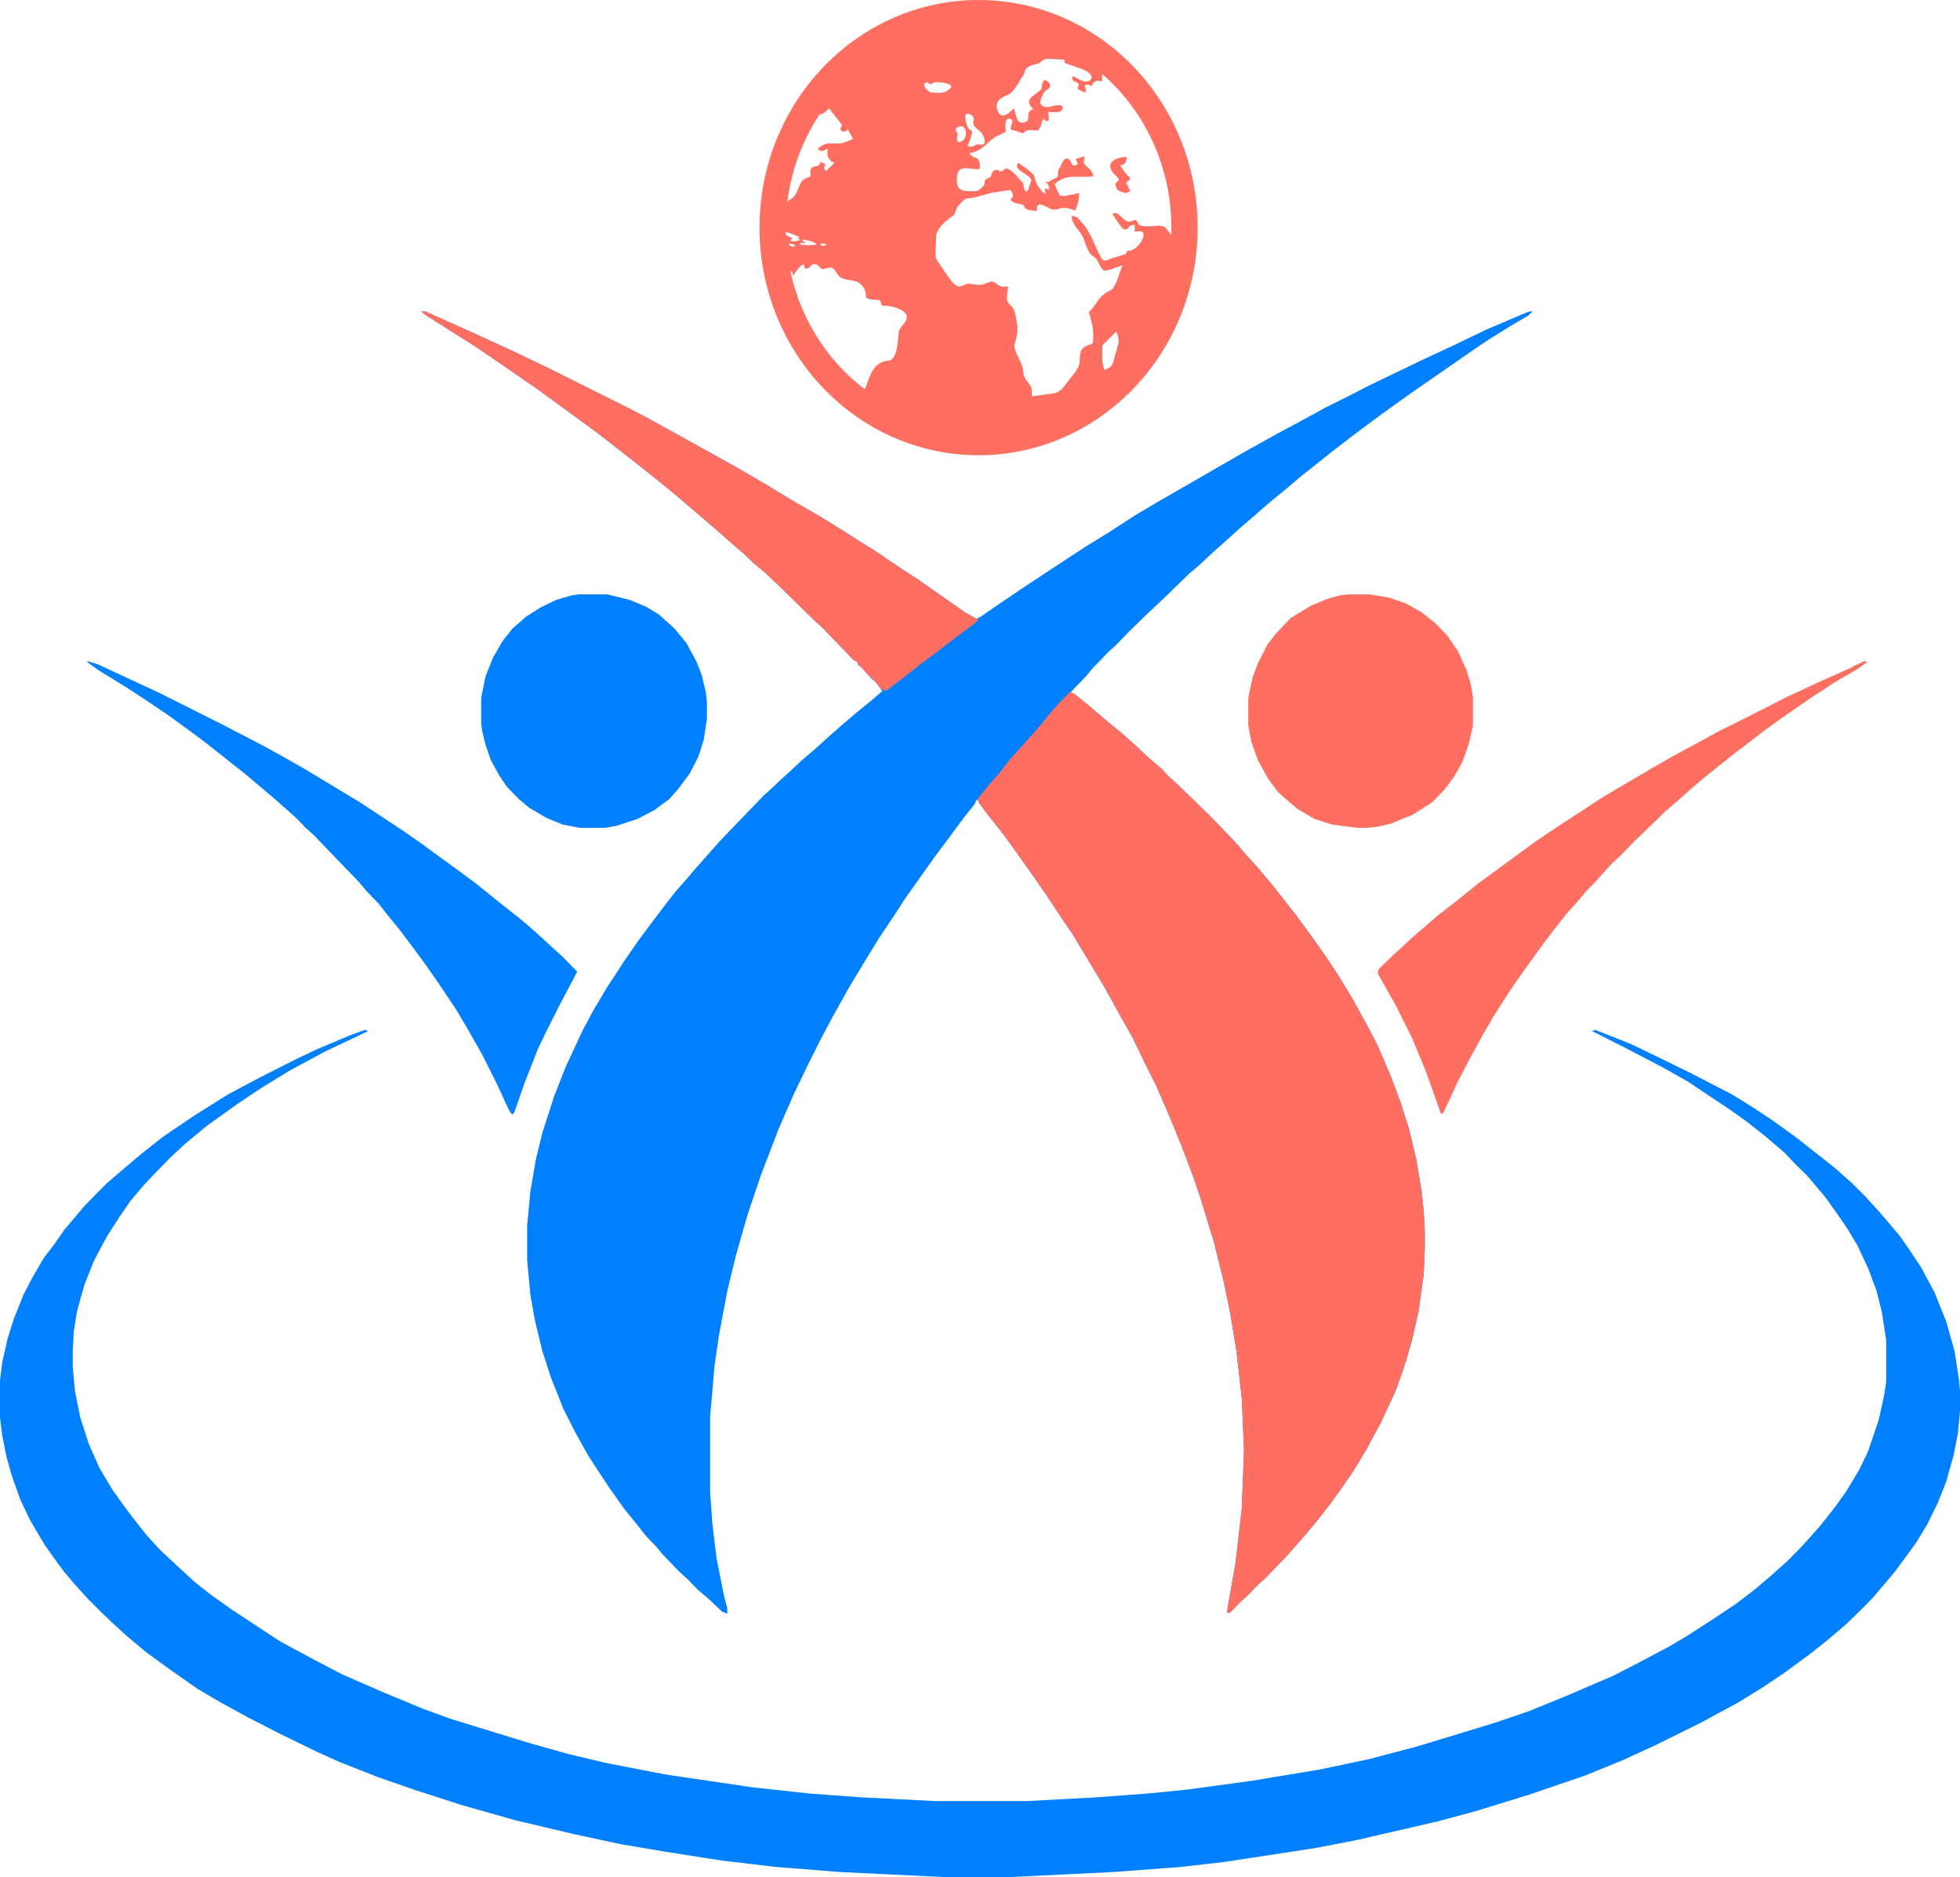
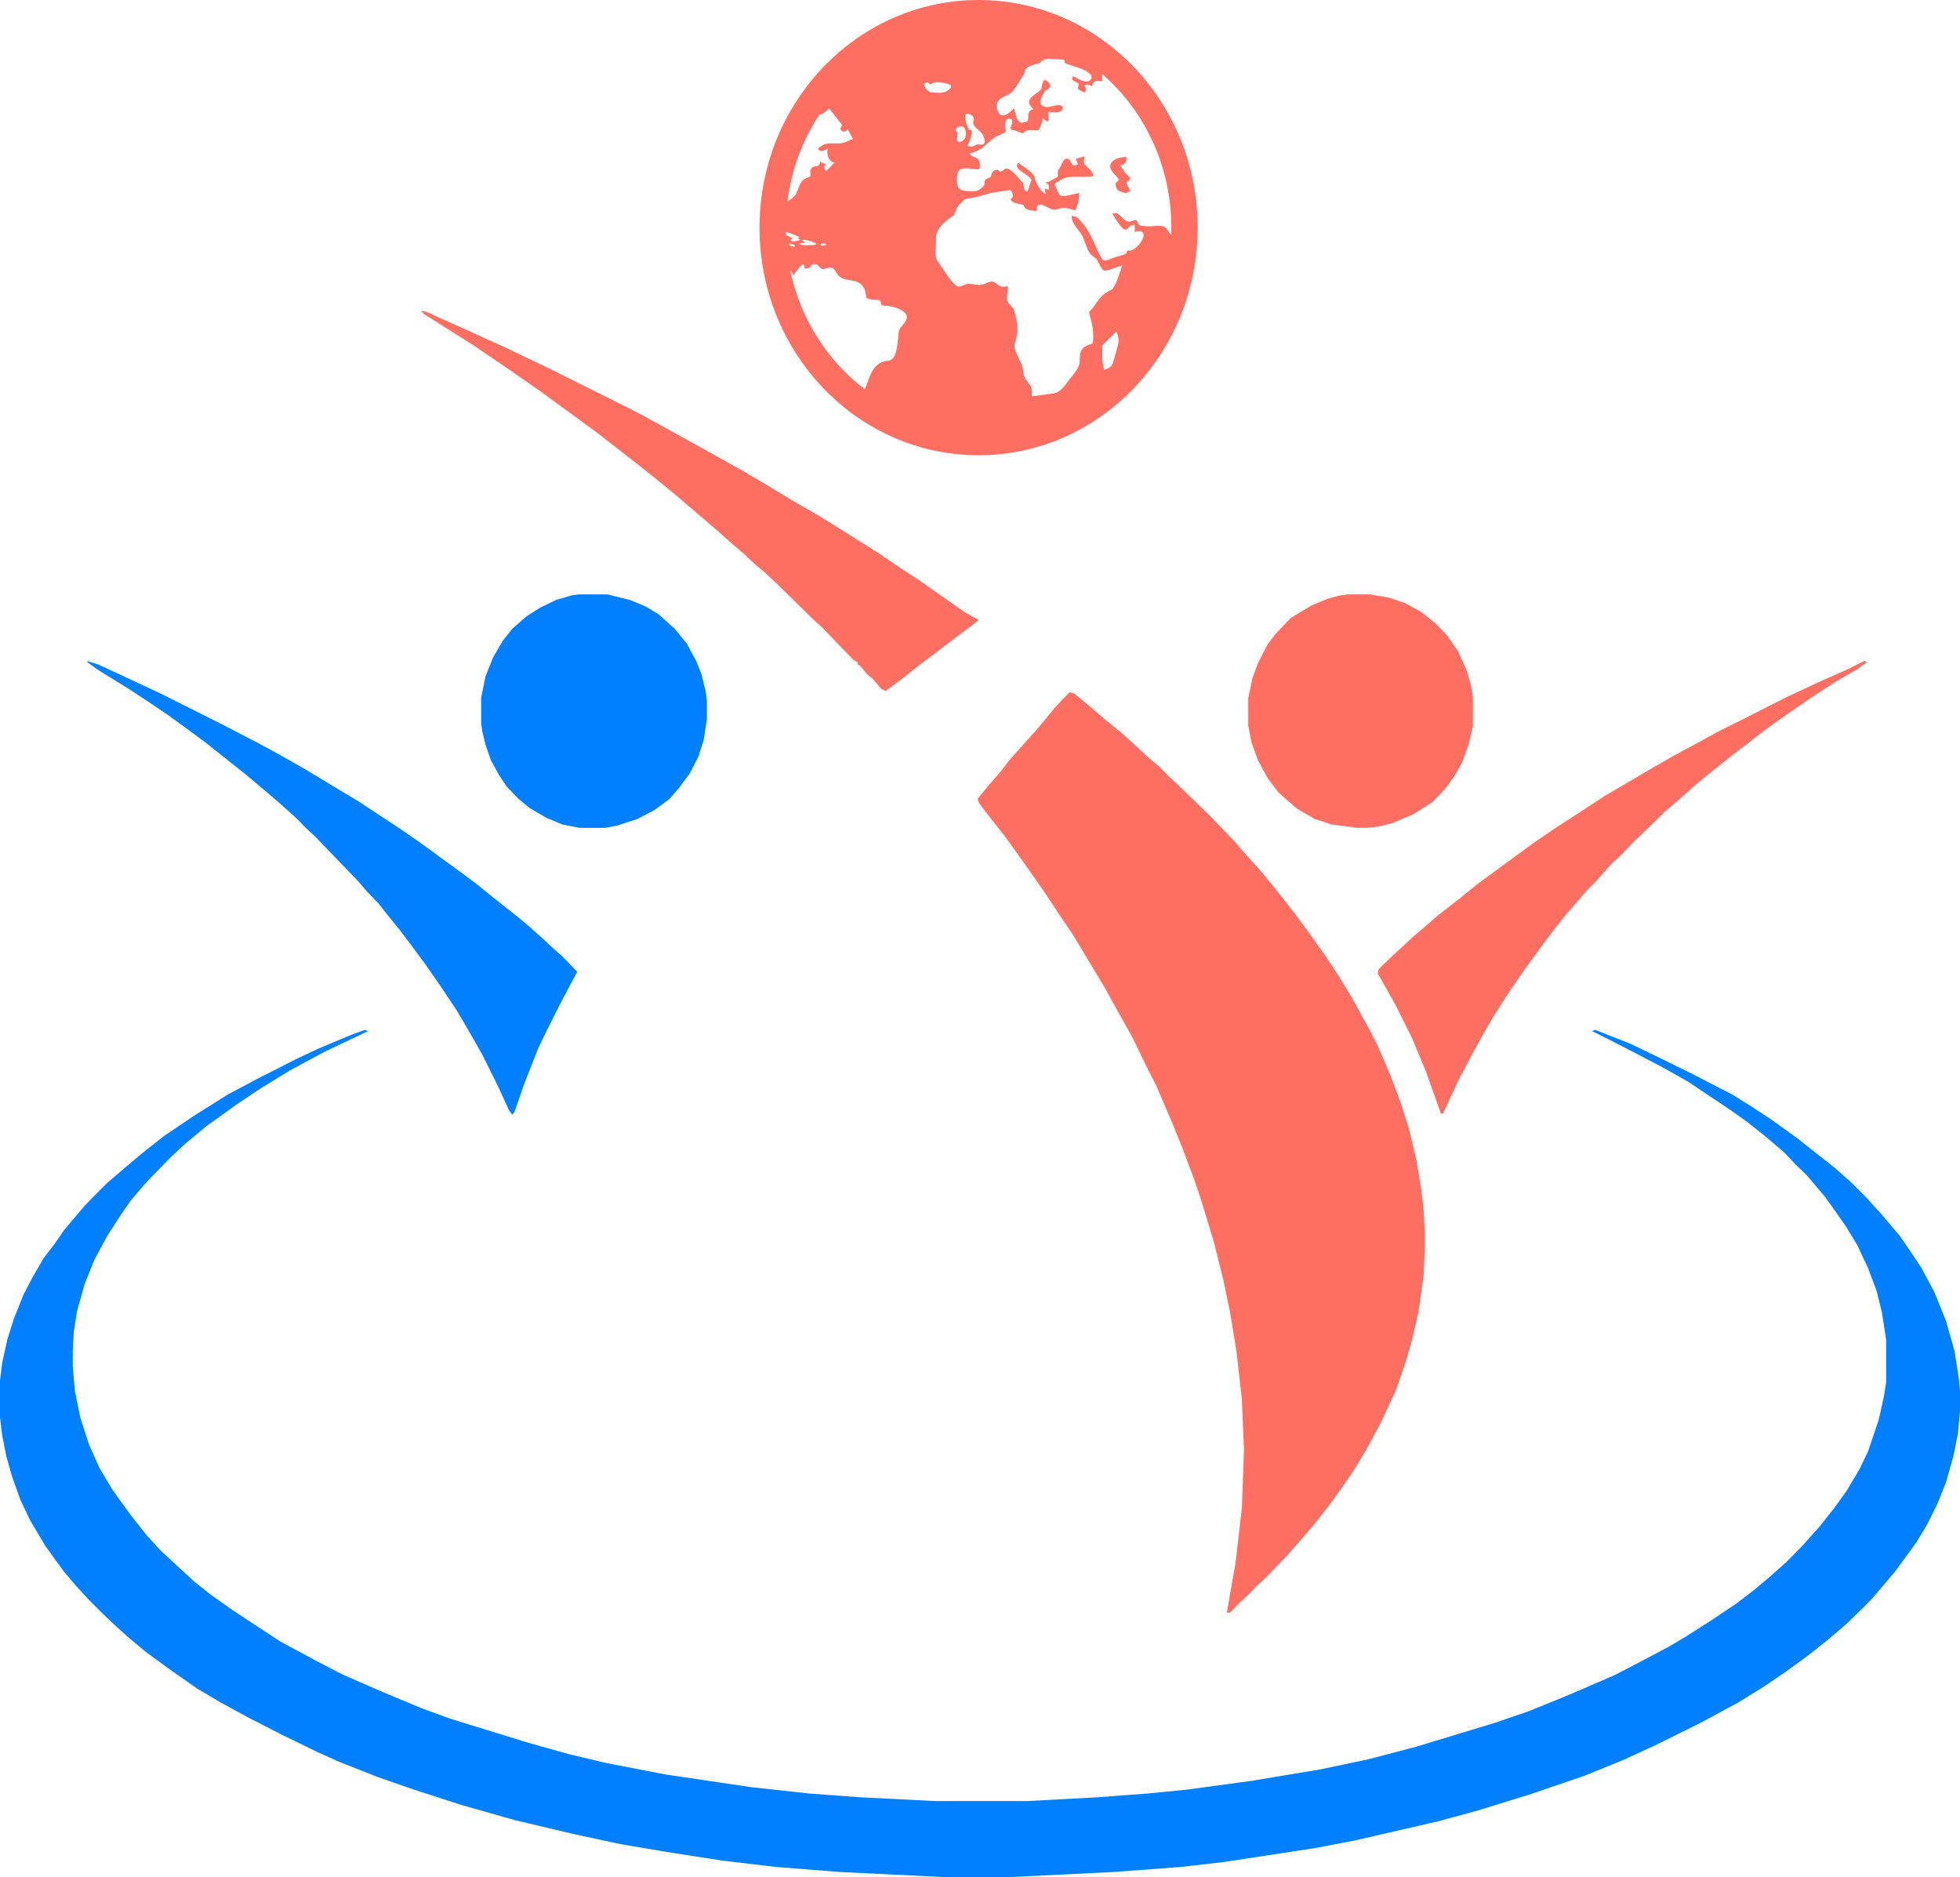
<svg xmlns="http://www.w3.org/2000/svg" width="236" height="226" viewBox="0 0 236 226" fill="none">
-   <path d="M50.722 37.439L51.366 37.573L55.875 39.58L61.157 41.989L65.923 44.265L75.585 49.083L77.646 50.153L82.025 52.562L89.24 56.577L92.202 58.317L95.294 60.191L98.772 62.199L101.993 64.206L105.6 66.481L108.563 68.489L110.624 69.827L116.163 73.708L117.58 74.511L118.095 74.244L120.028 72.905L122.991 70.898L125.825 69.024L130.72 65.812L133.554 64.072L136.646 62.065L139.351 60.459L150.043 54.302L153.65 52.295L157.386 50.287L159.576 49.083L162.539 47.611L164.6 46.54L168.207 44.8L171.556 43.194L175.292 41.454L178.899 39.714L183.923 37.573L184.567 37.439L184.052 37.974L181.991 39.179L179.414 40.785L177.611 41.989L169.881 47.343L167.82 48.815L165.244 50.689L162.925 52.428L160.478 54.302L156.613 57.38L154.552 59.12L152.748 60.593L151.074 62.065L149.657 63.269L147.724 65.009L145.921 66.615L144.504 67.953L143.087 69.158L140.897 71.299L139.351 72.771L138.063 73.976L135.873 76.117L134.456 77.59L133.425 78.526L131.493 80.534L130.849 81.337L128.916 83.344L129.432 83.612L131.106 84.95L133.296 86.824L135.1 88.296L137.032 90.036L138.32 91.241L139.737 92.445L140.768 93.516L141.798 94.453L145.663 98.2L148.755 101.412L149.657 102.483L151.589 104.624L153.264 106.632L154.423 108.104L156.098 110.245L157.772 112.52L159.576 115.063L161.25 117.606L162.796 120.149L164.857 123.896L165.888 125.904L167.434 129.517L168.593 132.596L169.624 135.808L170.526 139.555L171.17 143.436L171.427 145.845L171.556 148.254V150.262L171.427 153.474L170.783 158.024L170.01 161.37L169.237 164.047L168.078 167.393L166.274 171.274L164.471 174.62L162.925 177.163L161.637 179.036L160.091 181.178L158.416 183.319L157.515 184.39L156.355 185.728L154.938 187.334L152.362 190.011L151.331 190.948L150.301 192.018L149.27 192.955L148.111 194.16H147.724L148.111 191.884L148.755 188.271L149.528 181.579L149.785 174.62L149.528 168.463L148.884 162.708L148.111 158.024L147.338 154.277L146.178 149.593L144.633 144.507L143.731 141.83L142.314 138.083L140.897 134.603L139.222 130.722L137.934 128.179L136.388 124.967L134.585 121.755L133.039 118.944L129.174 112.52L127.628 110.245L125.953 107.702L124.279 105.293L122.475 102.75L120.929 100.609L118.611 97.665L117.838 96.594V96.326H117.58L117.322 96.862L116.034 98.468L114.36 100.743L112.556 103.152L108.949 108.238L107.919 109.844L105.857 112.922L104.054 115.866L102.122 119.078L100.189 122.558L98.901 124.967L97.355 128.045L95.552 131.793L93.748 135.941L91.687 141.295L90.012 146.247L88.595 151.199L87.565 155.481L86.534 160.969L86.019 164.582L85.504 170.605V179.705L85.761 183.319L86.277 187.602L87.178 192.152L87.565 193.624V194.293L86.921 194.026L85.375 192.554L83.958 191.349L82.799 190.145L81.768 189.208L79.836 187.2L78.934 186.13L77.775 184.925L76.615 183.453L75.198 181.713L73.394 179.17L71.978 177.029L70.689 175.021L69.143 172.211L67.855 169.668L66.309 165.787L65.279 162.575L64.377 158.827L63.862 155.883L63.475 151.734V147.585L63.862 143.436L64.506 139.689L65.279 136.477L66.696 132.06L68.113 128.447L70.174 124.03L71.462 121.621L73.137 118.811L75.327 115.465L77.001 113.056L78.805 110.647L80.222 108.773L81.381 107.301L82.799 105.695L83.7 104.624L86.792 101.144L91.945 95.791L92.975 94.854L94.263 93.65L95.294 92.713L96.582 91.508L97.999 90.304L99.932 88.564L101.606 87.092L103.023 85.887L104.827 84.415L106.244 83.21L105.471 82.14L104.827 81.605L103.925 80.534L103.281 79.999V79.731L102.766 79.463L99.03 75.582L97.999 74.645L93.619 70.362L92.202 69.024L90.914 67.953L89.497 66.615L88.08 65.41L86.277 63.804L81.897 60.057L80.609 58.986L78.805 57.514L76.1 55.373L71.978 52.161L69.788 50.555L67.211 48.681L65.021 47.075L60.384 43.863L57.034 41.588L53.427 39.313L51.108 37.84L50.722 37.439Z" fill="#007FFF" />
  <path d="M43.928 124L44.314 124.152L39.162 126.592L34.91 128.879L31.432 131.013L28.469 132.996L24.862 135.587L22.286 137.722L20.483 139.399L18.55 141.381L17.262 142.753L15.716 144.583L14.557 146.26L12.882 148.852L11.336 151.749L10.177 154.646L9.275 157.848L8.889 160.287L8.76 162.574V164.556L9.017 167.453L9.662 170.655L10.692 173.856L11.98 176.753L13.526 179.345L14.943 181.327L15.845 182.547L17.648 184.834L19.323 186.664L21.127 188.341L23.445 190.475L25.378 192L27.954 193.83L33.751 197.641L38.002 199.928L41.223 201.605L46.118 203.74L50.884 205.722L54.234 206.942L63.638 209.839L68.533 211.211L73.041 212.278L80.127 213.65L90.432 215.175L97.389 215.937L103.572 216.395L112.59 216.852H123.668L132.17 216.395L138.225 215.937L142.862 215.48L150.721 214.413L158.965 213.04L164.762 211.821L170.559 210.296L180.092 207.399L184.085 206.027L188.594 204.197L194.262 201.758L197.225 200.233L200.961 198.251L203.022 197.031L206.114 195.049L209.076 193.067L211.266 191.39L213.07 189.865L215.131 188.036L216.934 186.206L219.124 183.767L220.928 181.48L222.345 179.498L223.891 176.906L224.921 174.771L226.21 170.96L226.854 168.063L227.111 166.386V161.354L226.596 158L225.952 155.408L224.921 152.664L223.633 149.919L222.345 147.785L221.186 146.108L219.769 144.126L217.579 141.534L216.162 140.161L214.873 138.789L212.555 136.807L210.236 134.978L208.303 133.605L203.279 130.251L200.317 128.574L195.937 126.287L192.33 124.457L191.686 124.152L192.072 124L196.323 125.677L199.801 127.354L203.537 129.184L208.561 131.776L211.009 133.3L213.328 134.825L216.29 136.96L220.928 140.619L222.989 142.448L224.664 144.126L226.596 146.26L228.786 148.852L229.945 150.529L231.362 152.664L232.908 155.561L234.325 159.067L235.356 162.726L235.871 166.081L236 167.453V169.892L235.742 172.637L235.227 175.229L234.325 178.43L233.295 181.022L232.007 183.614L230.718 185.749L229.044 188.036L228.142 189.256L225.565 192.305L224.535 193.372L222.345 195.507L220.026 197.489L217.707 199.318L215.002 201.3L212.297 203.13L209.334 204.96L204.825 207.399L199.286 210.143L195.293 211.973L190.784 213.803L184.085 216.09L177.644 218.072L173.135 219.291L163.216 221.578L158.45 222.493L147.5 224.17L142.218 224.78L134.103 225.39L121.607 226H113.62L101.124 225.39L93.395 224.78L86.954 224.018L80.127 222.951L74.716 222.036L69.048 220.816L61.963 219.139L55.522 217.309L49.854 215.48L45.474 213.955L40.836 212.126L38.131 210.906L33.751 208.771L29.887 206.789L26.537 204.96L23.703 203.283L20.225 200.843L17.52 198.861L15.33 197.031L13.655 195.507L12.367 194.287L10.692 192.61L9.017 190.78L7.729 189.256L6.828 188.036L5.41 186.054L3.607 183.004L2.448 180.565L1.417 177.668L0.773 175.381L0.258 172.789L0 170.655V166.233L0.258 164.099L0.902 161.202L1.675 158.762L2.834 155.865L3.865 153.883L5.282 151.444L6.57 149.767L7.729 148.09L10.177 145.193L11.207 144.126L12.882 142.448L15.201 140.466L17.004 138.942L19.71 136.807L23.317 134.368L27.439 131.776L31.175 129.794L35.683 127.507L38.26 126.287L42.253 124.61L43.928 124Z" fill="#007FFF" />
  <path d="M128.788 83.344L129.303 83.478L131.106 84.95L133.296 86.824L135.1 88.296L137.032 90.036L138.32 91.241L139.737 92.445L140.768 93.516L141.799 94.453L145.663 98.2L148.755 101.412L149.657 102.483L151.589 104.624L153.264 106.632L154.423 108.104L156.098 110.245L157.772 112.52L159.576 115.063L161.25 117.606L162.796 120.149L164.857 123.896L165.888 125.904L167.434 129.517L168.593 132.596L169.624 135.808L170.526 139.555L171.17 143.436L171.427 145.845L171.556 148.254V150.262L171.427 153.474L170.783 158.024L170.01 161.37L169.237 164.047L168.078 167.393L166.274 171.274L164.471 174.62L162.925 177.163L161.637 179.036L160.091 181.178L158.416 183.319L157.515 184.39L156.355 185.728L154.938 187.334L152.362 190.011L151.331 190.948L150.301 192.018L149.27 192.955L148.111 194.16H147.724L148.111 191.884L148.755 188.271L149.528 181.579L149.785 174.62L149.528 168.463L148.884 162.708L148.111 158.024L147.338 154.277L146.178 149.593L144.633 144.507L143.731 141.83L142.314 138.083L140.897 134.603L139.222 130.722L137.934 128.179L136.388 124.967L134.585 121.755L133.039 118.944L129.174 112.52L127.628 110.245L125.954 107.702L124.279 105.293L122.475 102.75L120.93 100.609L118.611 97.665L117.838 96.594L117.709 96.192L119.126 94.453L120.414 92.981L121.445 91.642L122.862 90.036L124.665 88.029L125.567 86.958L127.113 85.084L128.143 84.013L128.788 83.344Z" fill="#FF6F61" />
  <path d="M69.659 71.567H73.137L75.842 72.236L77.775 73.039L79.32 73.976L81.253 75.716L82.67 77.456L83.829 79.597L84.473 81.203L84.988 83.344L85.117 84.549V86.556L84.731 89.099L84.087 91.107L83.056 93.114L81.768 94.854L80.609 96.192L78.805 97.531L76.744 98.602L74.296 99.405L72.879 99.672H69.788L67.726 99.271L65.794 98.468L63.733 97.263L62.445 96.192L61.028 94.72L60.126 93.382L59.095 91.508L58.451 89.635L58.065 88.029L57.936 87.092V84.014L58.451 81.471L59.353 79.195L60.513 77.188L61.672 75.716L63.346 74.244L65.021 73.173L66.954 72.236L68.757 71.701L69.659 71.567Z" fill="#007FFF" />
  <path d="M162.281 71.567H164.986L167.305 71.968L169.237 72.638L171.17 73.708L172.844 75.047L174.261 76.519L175.55 78.392L176.58 80.668L177.095 82.407L177.353 83.88V87.359L176.838 89.635L176.065 91.776L175.163 93.382L174.004 94.988L172.458 96.594L170.139 98.066L167.563 99.137L165.888 99.538L164.6 99.672H163.44L160.349 99.271L158.288 98.602L156.226 97.397L154.809 96.192L153.908 95.389L152.619 93.65L151.46 91.508L150.687 89.367L150.301 87.359V84.014L150.816 81.605L151.46 79.865L152.619 77.59L153.65 76.251L155.453 74.377L157.901 72.905L159.833 72.102L161.25 71.701L162.281 71.567Z" fill="#FF6F61" />
  <path d="M10.53 79.597L11.818 79.999L19.29 83.478L26.761 87.226L31.399 89.635L33.846 90.973L36.681 92.579L39.772 94.453L43.122 96.46L48.403 99.94L50.722 101.546L52.912 103.152L55.488 105.026L57.292 106.364L59.611 108.238L62.316 110.379L63.604 111.45L65.408 113.056L66.696 114.26L67.768 115.212L69.5 117L67.34 121.086L65.794 124.164L64.763 126.305L63.089 130.588L61.929 133.934L61.672 134.202L61.285 133.666L59.868 130.588L58.065 126.975L56.39 124.03L54.973 121.621L52.912 118.543L51.237 116.134L49.563 113.859L48.146 111.985L46.729 110.245L45.569 108.773L44.152 107.301L43.25 106.23L37.84 100.609L36.809 99.672L35.779 98.602L34.748 97.665L33.074 96.192L31.657 94.988L29.595 93.248L24.7 89.367L22.897 88.029L20.32 86.155L17.744 84.415L15.296 82.809L11.818 80.668L10.53 79.731V79.597Z" fill="#007FFF" />
  <path d="M224.501 79.597L224.759 79.731L223.471 80.668L221.152 82.006L218.06 84.013L214.582 86.423L212.521 87.895L210.975 89.099L208.528 90.973L205.178 93.65L203.761 94.854L201.958 96.46L200.541 97.665L198.351 99.806L196.805 101.278L195.13 103.018L194.1 103.955L192.167 106.096L190.879 107.435L189.977 108.505L188.56 110.111L186.757 112.387L185.082 114.662L183.536 116.803L181.862 119.212L179.801 122.424L178.641 124.432L177.095 127.242L175.55 130.187L174.132 133.265L173.746 134.068H173.488L171.685 128.982L170.01 124.967L168.078 121.086L166.274 117.874L165.888 117.205L166.017 116.669L167.82 114.929L168.851 113.993L170.139 112.788L171.556 111.584L173.102 110.245L175.678 108.238L177.997 106.364L182.377 103.152L184.953 101.278L187.53 99.538L190.622 97.531L193.069 95.925L198.995 92.445L201.314 91.107L204.792 89.233L206.982 88.029L209.945 86.556L215.226 83.88L218.962 82.14L222.569 80.534L224.501 79.597Z" fill="#FF6F61" />
  <path d="M50.722 37.439L51.366 37.573L55.875 39.58L61.157 41.989L65.923 44.265L75.585 49.083L77.646 50.153L82.025 52.562L89.24 56.577L92.202 58.317L95.294 60.191L98.772 62.199L101.993 64.206L105.6 66.481L108.563 68.489L110.624 69.827L116.163 73.708L117.838 74.645L117.194 75.18L115.39 76.519L112.943 78.392L110.624 80.132L108.949 81.471L106.63 83.21L106.115 82.943L105.084 81.738L104.44 81.203L103.539 80.132L103.281 79.999V79.731L102.766 79.463L99.03 75.582L97.999 74.645L93.619 70.362L92.202 69.024L90.914 67.953L89.497 66.615L88.08 65.41L86.277 63.804L81.897 60.057L80.609 58.986L78.805 57.514L76.1 55.373L71.978 52.161L69.787 50.555L67.211 48.681L65.021 47.075L60.384 43.863L57.034 41.588L53.427 39.313L51.108 37.84L50.722 37.439Z" fill="#FF6F61" />
  <path d="M224.502 79.597L224.759 79.731L223.471 80.668L222.827 80.534L223.085 80.266L224.502 79.597Z" fill="#FF6F61" />
  <path d="M50.722 37.439L51.366 37.573L52.01 37.84L52.268 38.51L51.108 37.84L50.722 37.439Z" fill="#FF6F61" />
  <g clip-path="url(#clip0_212_11)">
    <path d="M142.136 16.738C140.132 11.818 136.789 7.636 132.58 4.682C128.371 1.727 123.287 -0.001 117.83 3.18273e-07C114.192 3.18273e-07 110.718 0.767 107.561 2.154C102.825 4.236 98.8 7.709 95.957 12.082C93.112 16.455 91.449 21.736 91.45 27.406C91.45 31.186 92.188 34.795 93.523 38.075C95.527 42.995 98.869 47.176 103.079 50.131C107.288 53.086 112.372 54.814 117.83 54.813C121.467 54.813 124.941 54.046 128.098 52.659C132.834 50.577 136.859 47.104 139.703 42.731C142.547 38.358 144.21 33.077 144.209 27.406C144.209 23.627 143.471 20.018 142.136 16.738ZM116.326 13.718C116.73 13.57 117.4 14.046 117.237 14.496C116.967 15.244 117.906 15.613 118.215 16.046C118.486 16.423 118.997 17.62 117.891 17.391C117.366 17.282 117.183 17.951 116.487 17.532C116.659 17.277 117.351 15.623 116.828 15.649C116.511 15.665 116.012 14.044 116.326 13.718ZM115.543 15.232C115.732 15.175 115.298 15.305 115.543 15.232C116.419 14.971 116.456 16.484 116.046 16.824C115.191 17.533 115.154 16.789 115.3 16.186C115.365 15.92 114.636 15.502 115.543 15.232ZM96.442 18.021C97.051 16.526 97.804 15.109 98.679 13.784C99.07 13.748 99.299 13.562 99.833 13.058C100.338 13.7 100.841 14.342 101.347 14.985C101.502 15.181 101.012 15.424 101.25 15.648C101.551 15.929 101.765 15.942 102.08 15.554C102.287 15.943 102.493 16.332 102.7 16.721C102.079 16.987 101.565 17.288 100.895 17.275C99.831 17.252 99.307 17.149 98.477 17.888C98.824 18.457 99.209 18.098 99.677 17.888C99.464 18.54 99.772 19.477 100.491 19.58C100.174 19.896 99.856 20.213 99.54 20.53C99.394 20.675 99.001 20.146 99.445 19.821C99.283 19.692 98.947 19.547 98.748 19.498C98.684 20.269 97.976 19.818 97.663 20.304C97.322 20.832 97.986 21.163 97.243 21.384C95.997 21.753 96.351 23.084 95.401 23.848C95.303 23.927 95.055 24.084 94.816 24.258C95.09 22.073 95.645 19.981 96.442 18.021ZM98.997 29.592C98.929 29.551 98.86 29.509 98.79 29.467C98.742 29.232 99.366 29.329 99.447 29.397C99.638 29.555 99.049 29.582 98.997 29.592ZM96.673 29.243C96.772 29.278 96.859 29.262 96.934 29.192C96.838 29.111 96.734 29.041 96.624 28.982C96.534 28.609 98.538 29.268 98.254 29.435C98.048 29.556 96.219 29.572 96.313 29.373C96.405 29.253 96.525 29.21 96.672 29.243C96.55 29.196 96.623 29.224 96.673 29.243ZM94.628 27.919C95.393 28.144 96.14 28.463 96.259 28.545C96.29 28.567 95.977 28.699 96.078 28.734C96.179 28.758 96.274 28.797 96.366 28.847C96.456 28.924 95.123 29.239 95.201 28.921C95.266 28.832 95.341 28.752 95.424 28.679C95.409 28.7 95.036 28.488 94.635 28.292C94.632 28.169 94.632 28.043 94.628 27.919ZM95.045 29.324C95.183 29.295 95.981 29.515 95.631 29.7C95.513 29.682 95.395 29.664 95.277 29.645C95.04 29.599 94.962 29.492 95.045 29.324ZM108.698 39.136C108.193 39.694 108.213 39.928 108.145 40.63C108.056 41.554 107.946 43.367 106.945 43.436C105.298 43.55 104.828 44.958 104.361 46.293C104.287 46.508 104.203 46.692 104.113 46.857C101.957 45.212 100.081 43.193 98.582 40.887C96.972 38.408 95.796 35.605 95.16 32.59C95.393 32.7 95.486 32.945 95.487 33.196C95.487 33.199 95.487 33.202 95.487 33.206C95.502 33.185 95.514 33.165 95.532 33.145C95.692 32.936 96.968 30.964 96.863 32.306C97.584 32.46 97.485 31.886 98.012 31.795C98.579 31.697 98.712 32.556 99.269 32.372C100.248 32.048 100.319 32.205 100.858 33.045C101.411 33.906 102.756 33.553 103.499 34.096C104.098 34.533 104.207 35.036 104.293 35.768C104.328 36.074 105.507 36.116 105.784 36.116C106.079 36.116 106.034 36.551 106.16 36.715C106.263 36.85 106.683 36.8 106.817 36.819C107.496 36.908 108.268 37.101 108.823 37.535C109.46 38.032 109.146 38.64 108.698 39.136ZM111.575 9.929C111.738 9.894 112.022 10.221 112.116 10.157C112.446 9.927 112.373 9.912 112.855 9.884C112.986 9.876 114.982 10.037 114.437 10.605C114.436 10.606 114.436 10.606 114.436 10.606C114.436 10.607 114.436 10.607 114.436 10.607C113.668 11.403 113.07 11.138 112.17 11.138C111.782 11.138 110.82 10.092 111.575 9.929ZM134.292 42.67C133.964 43.847 134.066 44.144 132.969 44.541C132.624 43.428 132.736 42.751 132.736 41.602C132.736 41.563 134.235 40.117 134.402 39.91C134.933 40.965 134.602 41.557 134.292 42.67ZM141.022 28.317C140.791 28.014 140.584 27.655 140.37 27.432C139.907 26.951 138.646 27.331 137.924 27.23C137.287 27.142 137.128 27.254 136.903 26.632C136.784 26.302 136.352 26.654 136.057 26.683C135.161 26.771 134.763 25.256 133.937 25.741C134.202 26.173 135.005 27.48 135.337 27.594C136.008 27.827 135.848 26.863 136.649 27.11C136.586 27.363 136.678 27.662 136.611 27.915C138.954 27.299 136.934 30.391 135.899 30.161C135.616 30.097 135.725 30.535 135.425 30.626C134.966 30.765 134.507 30.904 134.048 31.043C133.466 31.219 132.95 31.659 132.622 31.075C131.856 29.713 131.358 28.034 130.394 26.936C130.227 26.746 129.938 26.46 129.729 26.147C129.737 26.172 129.744 26.199 129.753 26.224C129.567 26.083 129.292 26.066 129.094 25.943C128.855 26.633 129.763 27.551 130.142 28.114C130.632 28.84 130.748 29.844 131.264 30.531C131.485 30.827 131.884 30.974 132.085 31.289C132.256 31.555 132.617 32.429 132.891 32.544C133.311 32.72 134.674 32.066 135.138 31.94C134.891 32.557 134.347 34.652 133.776 34.918C132.683 35.427 132.408 35.885 131.703 36.918C131.648 36.998 131.131 37.587 131.124 37.561C131.255 38.09 131.385 38.619 131.515 39.148C131.611 39.541 131.756 41.304 131.465 41.393C130.125 41.806 130.026 42.197 129.993 43.61C129.979 44.191 129.327 45.011 128.91 45.509C128.298 46.239 127.824 47.221 126.879 47.357C126.004 47.483 125.127 47.601 124.25 47.72C124.25 46.983 124.315 46.714 123.869 46.159C123.345 45.506 123.269 45.318 123.164 44.474C123.046 43.52 121.936 42.201 122.192 41.363C122.698 39.716 122.555 39.127 122.134 37.431C122.008 36.92 121.394 36.645 121.268 36.167C121.169 35.797 121.384 34.888 121.384 34.477C120.623 34.542 120.491 34.589 119.901 34.088C119.417 33.677 118.953 34.05 118.381 34.242C117.906 34.402 117.184 34.196 116.689 34.16C116.29 34.13 115.701 34.598 115.339 34.477C114.575 34.221 113.463 32.167 112.937 31.517C112.442 30.908 112.744 29.468 112.707 28.633C112.657 27.523 114.02 26.464 114.787 25.959C114.998 25.82 115.108 25.06 115.395 24.77C115.802 24.36 116.065 23.901 116.636 23.869C117.642 23.814 118.79 23.298 119.833 23.145C120.414 23.059 120.995 22.974 121.576 22.889C121.816 22.854 122.243 23.787 121.654 23.97C122.003 24.689 123.183 24.466 123.283 24.78C123.482 25.399 124.249 25.305 124.832 25.419C124.751 23.896 125.953 24.993 126.661 25.2C127.197 25.355 127.555 25.018 128.087 25.017C128.529 25.016 129.048 25.239 129.482 25.339C129.483 25.345 129.484 25.349 129.486 25.355C129.493 25.32 129.502 25.285 129.516 25.25C129.805 24.497 129.946 24.05 129.946 23.245C129.486 23.302 128.035 23.759 127.661 23.527C127.438 23.389 127.223 22.669 127.101 22.43C126.888 22.012 127.172 22.017 127.54 21.767C128.81 20.907 130.275 21.501 131.651 21.192C131.548 20.673 131.283 20.424 130.915 20.105C130.364 19.628 130.475 19.564 130.605 18.817C130.243 18.924 129.882 19.032 129.52 19.139C129.653 19.303 129.657 19.582 129.791 19.743C128.881 20.401 129.136 19.19 128.513 19.1C127.957 19.018 127.812 19.973 127.53 20.319C127.127 20.816 127.702 21.208 127.06 21.454C126.611 21.625 126.314 22.051 125.801 21.877C126.178 22.094 126.407 22.41 126.304 22.843C126.154 22.758 125.947 22.774 125.801 22.682C125.876 22.895 125.832 23.158 125.917 23.366C125.3 23.077 124.688 22.025 124.58 21.353C124.487 20.777 123.108 20.013 122.623 19.582C121.842 20.47 123.992 20.934 124.192 21.695C124.177 21.639 123.777 22.944 123.747 22.963C123.207 23.311 123.31 22.141 123.133 21.973C122.602 21.473 121.518 19.902 120.943 20.386C120.152 21.052 120.467 20.272 119.828 20.48C119.227 20.674 119.503 21.276 119.132 21.391C118.136 21.701 118.886 22.019 118.291 22.534C117.702 23.044 117.609 23.043 116.846 23.027C115.389 22.998 115.107 22.639 115.253 21.12C115.377 19.84 116.748 20.369 117.762 20.386C118.133 20.393 117.99 19.398 117.793 19.193C117.451 18.838 116.987 18.939 116.734 18.455C118.228 18.177 118.607 17.38 119.795 16.523C119.986 16.385 121.115 15.952 121.106 15.827C121.084 15.478 120.819 14.155 121.616 14.308C122.36 14.452 121.276 15.609 121.879 15.643C122.219 15.663 123.117 16.127 123.199 16.035C123.678 15.492 124.246 15.696 124.942 15.715C125.183 15.722 125.505 14.522 125.607 14.268C126.46 15.164 126.3 13.997 126.187 13.463C126.507 13.475 127.692 13.673 127.893 13.222C128.263 12.397 126.99 12.698 126.633 12.8C126.212 12.918 125.42 13.018 125.258 12.336C125.205 12.113 125.701 11.022 125.904 10.911C126.483 10.592 126.689 10.269 126.105 9.773C125.453 9.218 125.449 10.636 125.375 10.726C124.727 11.498 123.024 11.901 124.445 13.142C123.993 13.247 123.825 13.482 123.811 13.9C123.784 14.674 123.839 14.621 123.108 14.762C122.415 14.894 122.303 13.629 122.08 13.02C121.572 13.578 120.534 14.548 120.105 13.262C119.71 12.075 120.698 11.727 121.467 11.363C122.122 11.055 122.771 9.671 123.214 9.073C123.475 8.723 123.258 8.526 123.65 8.19C124.041 7.856 124.368 7.817 124.869 7.699C125.291 7.601 125.609 7.104 126.021 7.095C126.613 7.083 127.208 7.129 127.8 7.158C128.522 7.195 127.98 7.524 128.34 7.646C128.877 7.829 129.414 8.012 129.951 8.195C130.54 8.395 131.782 8.94 131.345 9.564C130.874 10.235 129.662 9.408 129.21 9.156C128.842 9.839 129.537 9.706 129.869 10.082C129.954 10.179 129.706 10.589 129.791 10.686C129.927 10.841 130.239 10.955 130.412 11.06C130.939 11.376 130.73 10.192 130.528 10.404C130.809 10.108 131.009 10.108 131.457 10.404C131.523 9.78 132.205 9.557 132.698 9.84C132.706 9.532 132.713 9.221 132.721 8.912C134.388 10.362 135.857 12.05 137.077 13.926C139.58 17.776 141.04 22.406 141.04 27.406C141.04 27.711 141.033 28.015 141.022 28.317Z" fill="#FF6F61" />
    <path d="M96.673 29.243C96.673 29.243 96.673 29.243 96.672 29.243C96.732 29.266 96.707 29.256 96.673 29.243Z" fill="#FF6F61" />
    <path d="M136.068 21.352C136.092 21.468 135.504 20.838 135.457 20.77C135.26 20.481 135.065 20.193 134.867 19.903C135.474 19.876 135.66 19.474 135.643 18.898C134.496 18.898 132.961 19.529 134.052 20.841C134.203 21.023 134.669 21.403 134.712 21.634C134.744 21.803 134.26 21.94 134.31 22.204C134.473 23.05 134.695 22.971 135.487 23.245C135.688 23.23 135.916 23.078 136.108 23.004C135.973 22.702 135.677 22.284 135.643 21.956C135.632 21.866 136.146 21.744 136.068 21.352Z" fill="#FF6F61" />
  </g>
  <defs>
    <clipPath id="clip0_212_11">
      <rect width="52.759" height="54.813" fill="white" transform="translate(91.45)" />
    </clipPath>
  </defs>
</svg>